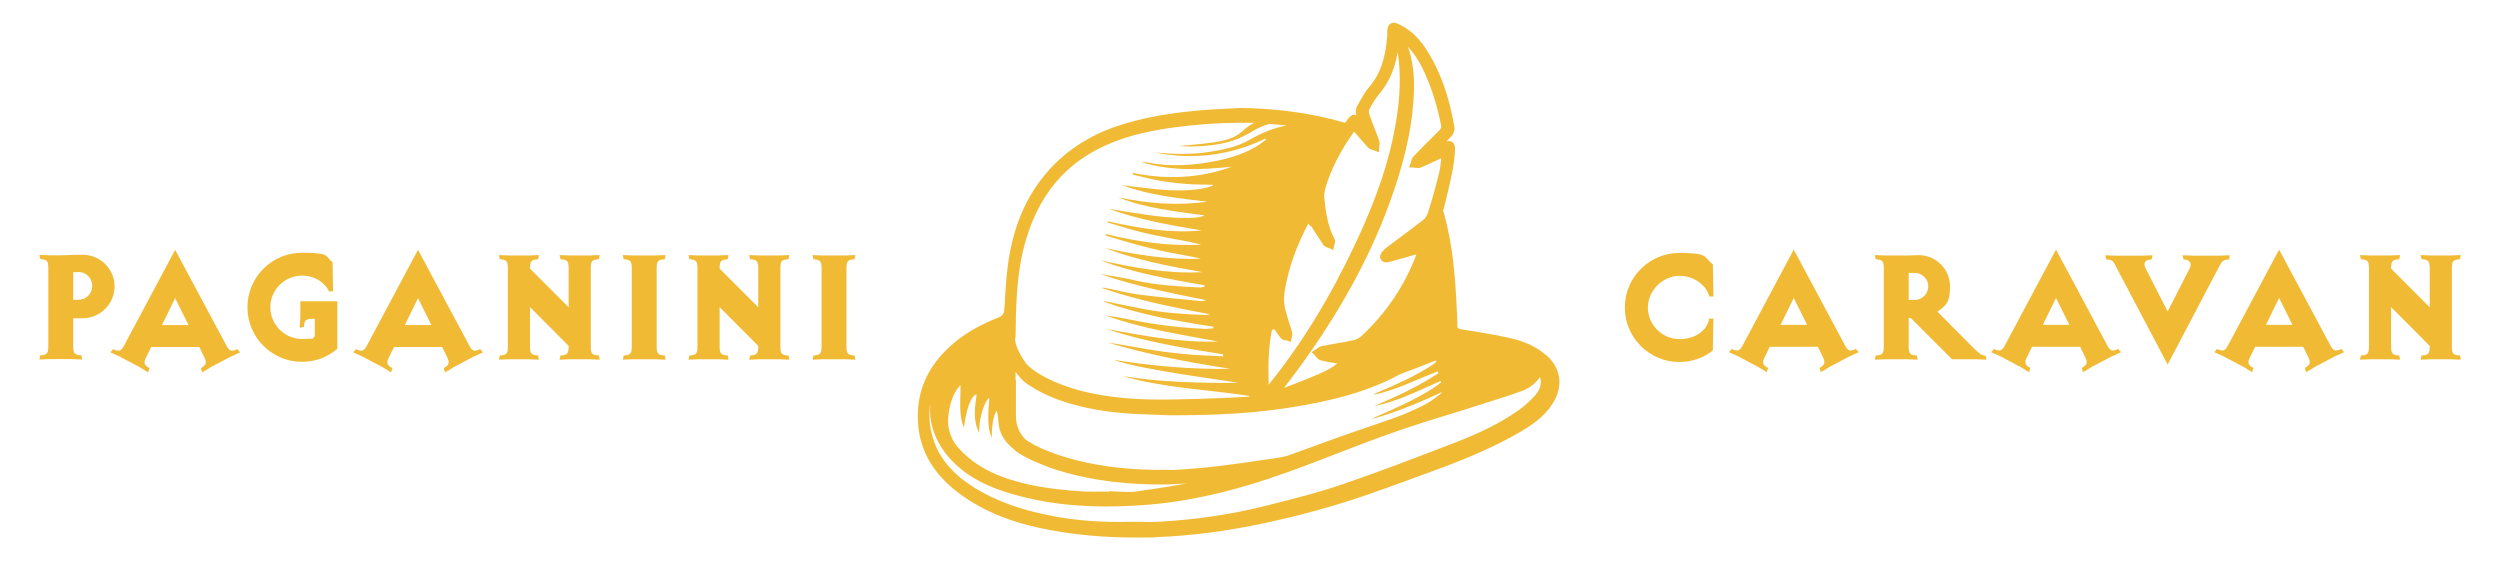
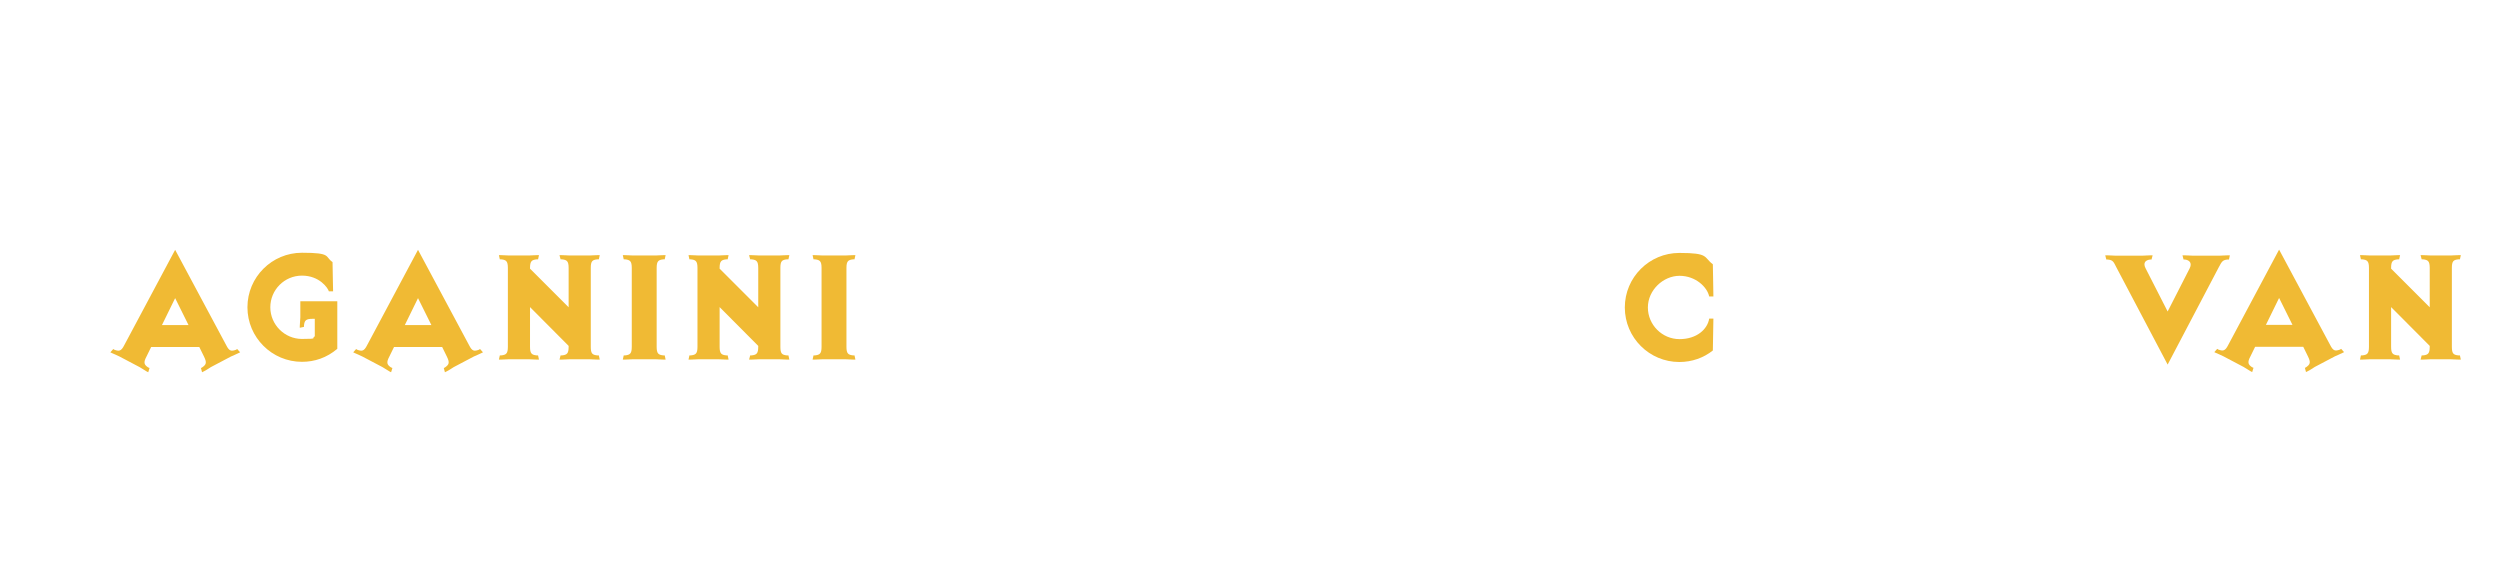
<svg xmlns="http://www.w3.org/2000/svg" id="Layer_1" data-name="Layer 1" baseProfile="tiny" version="1.2" viewBox="0 0 1366 312.3">
  <g>
    <path d="M935.9,191.5c-5,4-11.4,6.3-18.3,6.3-16.4,0-29.8-13.3-29.8-29.8s13.4-29.8,29.8-29.8,13.1,2.3,18.3,6.2c0,4,.3,12.5.3,17.6h-2.3c-1-5-7.3-11.3-16.2-11.3s-17.3,7.8-17.3,17.3,7.8,17.3,17.3,17.3,15.3-5.5,16.2-11.2h2.3l-.3,17.4Z" fill="#f0ba34" stroke-width="0" />
-     <path d="M1014.8,192.8c-1.3.7-3.2,1.4-4.2,1.9l-11,5.8c-1,.6-2.5,1.7-4,2.4l-.8.4-.6-2.3s.4-.2.6-.3c2.3-1.6,2.7-2.6,1.1-5.9l-2.6-5.3h-26.3l-2.6,5.3c-1.7,3.2-1.3,4.4,1,5.9.3,0,.7.3.7.3l-.7,2.3-.8-.4c-1.4-.8-2.9-1.8-3.9-2.4l-11-5.8c-1.1-.6-2.9-1.3-4.2-1.9l-.8-.4,1.6-1.8s.4.2.6.4c2.5.9,3.7.9,5.4-2.5l27.8-52.1,27.9,52.1c1.7,3.4,2.8,3.4,5.4,2.5.2-.2.6-.4.6-.4l1.6,1.8-.8.4h0ZM980.1,162.8l-7.2,14.7h14.5l-7.3-14.7Z" fill="#f0ba34" stroke-width="0" />
-     <path d="M1084.6,196.5c-1.6,0-3.5-.2-4.7-.2h-13.3l-22.5-22.5h-1.2v15.7c0,3.8,1,4.4,3.7,4.7h.7l.5,2.3h-.8c-1.6,0-3.5-.2-4.7-.2h-12.4c-1.2,0-3.1.2-4.7.2h-.8l.5-2.3h.7c2.7-.3,3.7-.9,3.7-4.7v-43.1c0-3.8-1-4.4-3.7-4.7h-.7l-.5-2.3h.8c1.6,0,3.5.2,4.7.2h12.4c1.2,0,4.7-.2,6-.2,9.5,0,17.2,7.7,17.2,17.1s-2.7,10.7-6.9,13.8l19.1,19.2c4.2,4.1,4.7,4.5,6.4,4.7h.7l.6,2.3h-.9.1ZM1046.2,149.1h-3.3v14.8h3.3c4,0,7.4-3.3,7.4-7.4s-3.4-7.4-7.4-7.4h0Z" fill="#f0ba34" stroke-width="0" />
-     <path d="M1158.1,192.8c-1.3.7-3.2,1.4-4.2,1.9l-11,5.8c-1,.6-2.5,1.7-4,2.4l-.8.4-.6-2.3s.4-.2.6-.3c2.3-1.6,2.7-2.6,1.1-5.9l-2.6-5.3h-26.3l-2.6,5.3c-1.7,3.2-1.3,4.4,1,5.9.3,0,.7.3.7.3l-.7,2.3-.8-.4c-1.4-.8-2.9-1.8-3.9-2.4l-11-5.8c-1.1-.6-2.9-1.3-4.2-1.9l-.8-.4,1.6-1.8s.4.2.6.4c2.5.9,3.7.9,5.4-2.5l27.8-52.1,27.9,52.1c1.7,3.4,2.8,3.4,5.4,2.5.2-.2.6-.4.6-.4l1.6,1.8-.8.4h0ZM1123.4,162.8l-7.2,14.7h14.5l-7.3-14.7Z" fill="#f0ba34" stroke-width="0" />
    <path d="M1217.9,141.8h-.8c-2.7.3-3.1,1.1-4.8,4.3l-27.9,53.1-28-53.1c-1.6-3.2-1.9-4-4.8-4.3h-.7l-.6-2.3h.9c1.6,0,3.5.2,4.7.2h14.7c1.2,0,3.1-.2,4.7-.2h.9l-.6,2.3h-.7c-2.7.3-4.1,1.9-2.5,4.9l12,23.5,12-23.5c1.5-2.9,0-4.6-2.6-4.9h-.7l-.6-2.3h.9c1.6,0,3.5.2,4.7.2h14.7c1.2,0,3.1-.2,4.7-.2h.9l-.5,2.3h0Z" fill="#f0ba34" stroke-width="0" />
    <path d="M1280,192.8c-1.3.7-3.2,1.4-4.2,1.9l-11,5.8c-1,.6-2.5,1.7-4,2.4l-.8.4-.6-2.3s.4-.2.6-.3c2.3-1.6,2.7-2.6,1.1-5.9l-2.6-5.3h-26.3l-2.6,5.3c-1.7,3.2-1.3,4.4,1,5.9.3,0,.7.3.7.3l-.7,2.3-.8-.4c-1.4-.8-2.9-1.8-3.9-2.4l-11-5.8c-1.1-.6-2.9-1.3-4.2-1.9l-.8-.4,1.6-1.8s.4.2.6.4c2.5.9,3.7.9,5.4-2.5l27.8-52.1,27.9,52.1c1.7,3.4,2.8,3.4,5.4,2.5.2-.2.6-.4.6-.4l1.6,1.8-.8.4h0ZM1245.3,162.8l-7.2,14.7h14.5l-7.3-14.7Z" fill="#f0ba34" stroke-width="0" />
    <path d="M1343.7,196.5c-1.6,0-3.5-.2-4.7-.2h-10.8c-1.2,0-3.1.2-4.7.2h-.9l.6-2.3h.7c2.7-.3,3.7-.9,3.7-4.7v-.5l-21.1-21.2v21.7c0,3.8,1,4.4,3.7,4.7h.7l.5,2.3h-.8c-1.6,0-3.5-.2-4.7-.2h-10.9c-1.2,0-3.1.2-4.7.2h-.8l.5-2.3h.7c2.7-.3,3.7-.9,3.7-4.7v-43.1c0-3.8-1-4.4-3.7-4.7h-.7l-.5-2.3h.8c1.6,0,3.5.2,4.7.2h10.9c1.2,0,3.1-.2,4.7-.2h.8l-.5,2.3h-.7c-2.7.3-3.7.9-3.7,4.7v.4l21.1,21.1v-21.5c0-3.8-1-4.4-3.7-4.7h-.7l-.6-2.3h.9c1.6,0,3.5.2,4.7.2h10.8c1.2,0,3.1-.2,4.7-.2h.9l-.5,2.3h-.8c-2.7.3-3.6.9-3.6,4.7v43.1c0,3.8.9,4.4,3.6,4.7h.8l.5,2.3h-.9Z" fill="#f0ba34" stroke-width="0" />
  </g>
  <g>
-     <path d="M45.2,173.9h-5.2v15.5c0,3.8,1,4.4,3.7,4.7h.7l.5,2.3h-.8c-1.6,0-3.5-.2-4.7-.2h-12.4c-1.2,0-3.1.2-4.7.2h-.8l.5-2.3h.7c2.7-.3,3.7-.9,3.7-4.7v-43.1c0-3.8-1-4.4-3.7-4.7h-.7l-.5-2.3h.8c1.6,0,3.5.2,4.7.2h6.5c1,0,5.7-.3,11.7-.3,9.6,0,17.4,7.8,17.4,17.3s-7.8,17.4-17.4,17.4h0ZM42.9,148.7h-2.9v15.1h2.9c4.2,0,7.5-3.4,7.5-7.6s-3.3-7.6-7.5-7.6h0Z" fill="#f0ba34" stroke-width="0" />
    <path d="M130.4,192.9c-1.3.7-3.2,1.4-4.2,1.9l-11,5.8c-1,.6-2.5,1.7-4,2.4l-.8.4-.6-2.3s.4-.2.6-.3c2.3-1.6,2.7-2.6,1.1-5.9l-2.6-5.3h-26.3l-2.6,5.3c-1.7,3.2-1.3,4.4,1,5.9.3,0,.7.3.7.3l-.7,2.3-.8-.4c-1.4-.8-2.9-1.8-3.9-2.4l-11-5.8c-1.1-.6-2.9-1.3-4.2-1.9l-.8-.4,1.6-1.8s.4.2.6.4c2.5.9,3.7.9,5.4-2.5l27.8-52.1,27.9,52.1c1.7,3.4,2.8,3.4,5.4,2.5.2-.2.6-.4.6-.4l1.6,1.8-.8.4ZM95.7,162.9l-7.2,14.7h14.5l-7.3-14.7Z" fill="#f0ba34" stroke-width="0" />
    <path d="M165,197.7c-16.4,0-29.8-13.3-29.8-29.8s13.4-29.8,29.8-29.8,12.3,2.1,16.7,5.1c0,4.6.3,11.9.3,16h-2.3c-.5-1.8-5.1-8.6-14.7-8.6s-17.3,7.8-17.3,17.3,7.8,17.3,17.3,17.3,4.8-.5,7-1.4v-9.6h-1.1c-3.8,0-4.5.9-4.8,3.6v.8l-2.3.5v-.9c0-1.6.3-3.5.3-4.7v-8.9h20.2v26c-5.8,4.9-12.4,7.1-19.3,7.1h0Z" fill="#f0ba34" stroke-width="0" />
    <path d="M263.1,192.9c-1.3.7-3.2,1.4-4.2,1.9l-11,5.8c-1,.6-2.5,1.7-4,2.4l-.8.4-.6-2.3.6-.3c2.3-1.6,2.7-2.6,1.1-5.9l-2.6-5.3h-26.3l-2.6,5.3c-1.7,3.2-1.3,4.4,1,5.9.3,0,.7.3.7.3l-.7,2.3-.8-.4c-1.4-.8-2.9-1.8-3.9-2.4l-11-5.8c-1.1-.6-2.9-1.3-4.2-1.9l-.8-.4,1.6-1.8s.4.2.6.4c2.5.9,3.7.9,5.4-2.5l27.8-52.1,27.9,52.1c1.7,3.4,2.8,3.4,5.4,2.5.2-.2.6-.4.6-.4l1.6,1.8-.8.4ZM228.4,162.9l-7.2,14.7h14.5l-7.3-14.7Z" fill="#f0ba34" stroke-width="0" />
    <path d="M326.8,196.5c-1.6,0-3.5-.2-4.7-.2h-10.8c-1.2,0-3.1.2-4.7.2h-.9l.6-2.3h.7c2.7-.3,3.7-.9,3.7-4.7v-.5l-21.1-21.2v21.7c0,3.8,1,4.4,3.7,4.7h.7l.5,2.3h-.8c-1.6,0-3.5-.2-4.7-.2h-10.9c-1.2,0-3.1.2-4.7.2h-.8l.5-2.3h.7c2.7-.3,3.7-.9,3.7-4.7v-43.1c0-3.8-1-4.4-3.7-4.7h-.7l-.5-2.3h.8c1.6,0,3.5.2,4.7.2h10.9c1.2,0,3.1-.2,4.7-.2h.8l-.5,2.3h-.7c-2.7.3-3.7.9-3.7,4.7v.4l21.1,21.1v-21.5c0-3.8-1-4.4-3.7-4.7h-.7l-.6-2.3h.9c1.6,0,3.5.2,4.7.2h10.8c1.2,0,3.1-.2,4.7-.2h.9l-.5,2.3h-.8c-2.7.3-3.6.9-3.6,4.7v43.1c0,3.8.9,4.4,3.6,4.7h.8l.5,2.3h-.9Z" fill="#f0ba34" stroke-width="0" />
    <path d="M362.9,196.5c-1.6,0-3.5-.2-4.7-.2h-12.4c-1.2,0-3.1.2-4.7.2h-.8l.5-2.3h.7c2.7-.3,3.7-.9,3.7-4.7v-43.1c0-3.8-1-4.4-3.7-4.7h-.7l-.5-2.3h.8c1.6,0,3.5.2,4.7.2h12.4c1.2,0,3.1-.2,4.7-.2h.8l-.5,2.3h-.7c-2.7.3-3.7.9-3.7,4.7v43.1c0,3.8,1,4.4,3.7,4.7h.7l.5,2.3h-.8Z" fill="#f0ba34" stroke-width="0" />
    <path d="M430.4,196.5c-1.6,0-3.5-.2-4.7-.2h-10.8c-1.2,0-3.1.2-4.7.2h-.9l.6-2.3h.7c2.7-.3,3.7-.9,3.7-4.7v-.5l-21.1-21.2v21.7c0,3.8,1,4.4,3.7,4.7h.7l.5,2.3h-.8c-1.6,0-3.5-.2-4.7-.2h-10.9c-1.2,0-3.1.2-4.7.2h-.8l.5-2.3h.7c2.7-.3,3.7-.9,3.7-4.7v-43.1c0-3.8-1-4.4-3.7-4.7h-.7l-.5-2.3h.8c1.6,0,3.5.2,4.7.2h10.9c1.2,0,3.1-.2,4.7-.2h.8l-.5,2.3h-.7c-2.7.3-3.7.9-3.7,4.7v.4l21.1,21.1v-21.5c0-3.8-1-4.4-3.7-4.7h-.7l-.6-2.3h.9c1.6,0,3.5.2,4.7.2h10.8c1.2,0,3.1-.2,4.7-.2h.9l-.5,2.3h-.8c-2.7.3-3.6.9-3.6,4.7v43.1c0,3.8.9,4.4,3.6,4.7h.8l.5,2.3h-.9Z" fill="#f0ba34" stroke-width="0" />
    <path d="M466.6,196.5c-1.6,0-3.5-.2-4.7-.2h-12.4c-1.2,0-3.1.2-4.7.2h-.8l.5-2.3h.7c2.7-.3,3.7-.9,3.7-4.7v-43.1c0-3.8-1-4.4-3.7-4.7h-.7l-.5-2.3h.8c1.6,0,3.5.2,4.7.2h12.4c1.2,0,3.1-.2,4.7-.2h.8l-.5,2.3h-.7c-2.7.3-3.7.9-3.7,4.7v43.1c0,3.8,1,4.4,3.7,4.7h.7l.5,2.3h-.8Z" fill="#f0ba34" stroke-width="0" />
  </g>
-   <path d="M845,194.3c-5.4-4.9-12.1-8-21.8-10-8.5-1.8-17.2-3.2-24.9-4.4-1.7-.3-2-.7-2-2.2,0-3.9-.3-8-.5-11.8v-1.2c-.8-14.2-2.1-30.9-6.6-47.3-.2-.8-.5-1.6-.7-2.4.4-1.2.8-2.4,1-3.5.4-1.7.8-3.3,1.2-5,1.9-8,4-16.2,4.3-24.8,0-1.3,0-3.2-1.5-4.1-1-.7-2.2-.6-3.2-.3.9-.9,1.9-1.9,2.7-2.8,1.1-1.2,2-3.3,1.7-5.1-2.9-16.7-7.5-29.6-14.3-40.7-4.6-7.6-9.7-12.5-16.1-15.5-1.2-.6-3-1.2-4.5-.3s-1.7,2.8-1.8,4.1v2.3c-.9,12.6-3.9,21.4-10,28.4-1.8,2-3.1,4.4-4.4,6.6-.5.9-1.1,1.9-1.6,2.8-1.2,1.9-1.5,3.9-.9,5.8-.4,0-.8-.2-1.2-.2-1.4,0-2.5,1.2-3.4,2.3-.5.7-1.1,1.4-1.6,2.1-3.4-1-6.9-1.9-10.7-2.8-14.6-3.3-29.8-5.1-46.5-5.3-2.6.2-5.2.3-7.8.4-5.7.3-11.6.6-17.4,1.2-16.4,1.6-29.6,4.2-41.5,8.1-16.6,5.5-30.2,14.7-40.4,27.2-10.8,13.2-17.3,29.3-19.9,49-.8,6.1-1.2,12.3-1.6,18.3,0,2.1-.3,4.2-.4,6.2-.1,1.9-1,3.2-2.7,3.9-10.7,4.2-18.9,8.9-25.7,14.9-14.2,12.3-20.4,27.5-18.5,45.2,1.4,13.1,8,24.6,19.4,33.9,13.7,11.2,30.7,18.4,53.6,22.5,14.3,2.6,29.2,3.9,45.4,3.9s7.4,0,11.2-.2c19-.7,38.9-3.2,60.6-7.9,18.1-3.9,36.1-8.8,53.4-14.7,14.2-4.9,28.5-10.2,42.3-15.3,17.2-6.4,30.7-12.5,42.4-19.3,6.8-3.9,13.8-8.6,18.4-16,5.8-9.4,4.5-19-3.6-26.3v.3ZM779.1,41.4c3.5,7.8,6.2,16.7,8.3,27,.2,1.2,0,1.8-.9,2.8-5.6,5.5-10.2,10.1-14.2,14.3-.8.9-1.1,2-1.3,2.9,0,.3-.2.6-.3.9l-.8,2.2h2.3c.3,0,.6.2,1,.2,1,0,2.1.3,3.2-.2,3.3-1.4,6.5-2.9,9.9-4.5.4-.2.8-.4,1.1-.5,0,.3,0,.7,0,1-.3,2.7-.6,5.2-1.2,7.6-1.6,6.4-3.5,13.3-6,21.2-.5,1.5-1.4,3-2.5,3.8-5,3.9-10.2,7.8-15.2,11.5-1.8,1.3-3.6,2.7-5.3,4-.2,0-.6.3-.8.7-.2.3-.4.5-.7.8-.9,1-1.9,2.2-1.6,3.6.3,1.3,1,1.9,1.5,2.2,1.3.8,2.8.4,4,0h.4c4.1-1.2,8.3-2.3,12.4-3.5l1.2-.3h.3c-6.4,17-16.5,32-30.1,44.6-1.1,1-2.6,1.8-3.9,2.1-3.1.7-6.4,1.3-9.5,1.8-2.7.5-5.4,1-8.1,1.5-1.2.2-2.1.9-2.9,1.5-.3.2-.6.4-.9.6l-1.9,1.2,1.6,1.5c.3.2.5.5.7.8.7.9,1.6,1.9,2.8,2.2,2.3.6,4.7,1,7.1,1.4.6.1,1.3.2,1.9.3-1.4,1.1-2.8,2.1-4.2,2.9-4.1,2.2-8.5,4-12.2,5.5-4,1.6-8.1,3.2-12.4,4.8h-.2c2.1-2.7,4-5.2,5.9-7.8,23.3-31.4,40.1-61.7,51.4-92.4,7.7-21,11.9-38.5,13.2-55.1.6-7.2.9-16.6-1.4-26-.4-1.7-.9-3.3-1.5-4.9,4.7,4.9,7.6,10.8,9.8,15.6v.2ZM716.4,123.5c2.2,3.5,4.4,6.9,6.6,10.2.7,1,1.8,1.4,2.7,1.7.3.1.6.2.8.3l2,.9.4-2.1c0-.2,0-.5.2-.8.3-.9.7-2.1,0-3.2-3.9-7.5-4.9-16-5.6-23.3,0-1.3.3-2.9.7-4.5,3.1-10.4,8.3-20.5,15.7-30.8.4.4.7.9,1.1,1.3,2.1,2.4,4.2,5,6.5,7.4.8.9,1.9,1.2,2.9,1.5.3,0,.6.2.9.3l2.1.8.2-2.3c0-.3,0-.6,0-.9.2-.9.4-2,0-3.1-.8-2.3-1.7-4.6-2.6-6.9-1-2.5-2-5.2-2.9-7.8-.3-.8-.2-2,.2-2.7,1.5-2.7,3.1-5.6,5.2-8,5.3-6.2,8.5-13.5,10.2-23,1.8,11.5,1.5,24.1-1.1,39.2-3.4,20-10.4,40.8-22.1,65.6-14.1,29.9-29.6,55-47.3,76.9-.3-10.1-.2-20.1,1.8-30.1.5,0,1-.1,1.5,0,1,1.5,2.1,3.1,3.3,4.6.8.9,1.9,1.2,2.9,1.3.3,0,.6,0,.8.2l1.9.6.3-2c0-.2,0-.5.2-.8.2-.8.4-1.7,0-2.7-.5-1.8-1-3.5-1.6-5.3-.9-2.9-1.9-5.9-2.4-8.8-.5-2.5-.4-5.5.2-9.1,2.1-12,6.3-23.8,12.8-36,.3.5.6.9.9,1.4h.3ZM554.9,184.8c.2-16.3.4-33.1,4.4-49.1,7.3-28.9,23.2-47.8,48.6-57.9,9.5-3.8,20.3-6.4,33.7-8.2,12.3-1.6,23.7-2.5,34.9-2.5s5,0,7.5,0h1.3c-2.3,1.2-4.5,2.7-6.6,4.7-4.3,4-10,5.1-15.5,6-6.7,1-13.5,1.4-19,2,6.8.5,14.7.2,22.6-1.2,6.5-1.2,12.2-3.6,17.8-7,2.9-1.8,5.9-3,8.9-3.9,3.2.2,6.3.5,9.4.9-7.1,1.3-13.7,4.1-20,7.7-6.8,3.9-14.4,5.5-22.1,6.7-10,1.6-19.9,1.2-29.9.3,21,4.2,41.2,1.7,60.6-7.6,0,.2.2.4.3.6-1.2.9-2.4,1.8-3.7,2.7-6.9,4.5-14.6,7-22.5,8.7-12.8,2.7-25.7,3.6-38.6,1.1-1.1-.2-2.3-.2-3.4-.2,16.3,5,32.8,4.2,49.5,2.5-17.7,6.4-35.7,7.1-54.1,3.4v.9c4.6,1.1,9.2,2.3,14,3.2,5,.9,10,1.5,15,1.9,4.9.4,9.9.3,15.1.5-2.7,2.1-13.1,3.5-25,2.9-8.4-.5-16.7-1.8-24.9-2.7,14.8,5.5,30.6,7.1,46.4,9-16.4,2.3-32.6,1-48.7-2.4,15,6,31,7.6,47.2,9.9-2.8,1.7-12.5,1.9-26,.4-8.6-1-17.1-2.6-26.3-4,16.9,6.1,33.9,9,50.9,11.8-17.5,1.7-34.5-1.2-51.5-5,0,.2,0,.4-.2.6,4.1,1.2,8.3,2.5,12.4,3.7,4.3,1.2,8.6,2.3,13,3.2,4.3.9,8.6,1.7,12.9,2.5,4.4.8,8.8,1.6,13.1,2.8-17.7.9-35-1.6-52.1-5.8,0,.3,0,.5-.2.8,5.7,1.7,11.3,3.4,17,5,5.8,1.5,11.7,3,17.6,4.2,5.9,1.2,11.8,2,17.6,3.5-17.8.6-35.2-2.1-52.6-5.9,17.2,6.6,35.3,10,53.4,13.2-19,1-37.5-2.4-55.9-6.5,18.4,7,37.7,10.3,57,13.7v.7c-.8.2-1.5.5-2.3.5-11.8-.6-23.6-1.2-35.3-3.8-6.4-1.5-12.9-2.5-19.5-3.6,18.8,6.5,38.3,10.4,58,14.3-1,.2-1.9.6-2.9.5-11.2-1.1-22.4-2.1-33.6-3.5-6.3-.8-12.5-2.5-18.7-3.7-.6-.1-1.3-.1-2,0,19.2,6.7,39,10.6,59.1,14.4-.8.2-1.6.5-2.4.4-11.8-.4-23.5-1.2-35-3.5-6.2-1.2-12.5-2.5-18.7-3.8-.6-.1-1.3-.1-1.9,0,19.4,7,39.6,10.6,60,13.7v.9c-1.4,0-2.8.3-4.2.3-13.6-.6-27.1-2.2-40.4-4.9-4.8-1-9.6-1.8-14.4-2.5,19.9,7.3,40.9,10.4,61.6,14.3-20.8.7-41-3.2-61.3-6.9,20.9,6.9,42.4,10.5,64,13.9v1.1c-5.2-.3-10.3-.4-15.5-.8-5.4-.4-10.7-.9-16.1-1.6-5.2-.7-10.5-1.6-15.7-2.5s-10.4-1.9-15.6-2.6c21.9,6.5,44.3,10.9,66.9,14.3-21.4.4-42.6-1.5-63.7-4.9,14.8,5.6,62.3,11.3,68,12.6-21.2.1-42.3-.3-63.2-3.7,22.6,6.5,46,7.3,69.2,10.8v.4c-19.2,1.3-44.3,1.6-44.6,1.6h-5c-55,0-72-19.2-72.1-19.4-1.8-2.3-6.3-9.3-6.3-13.8v-.6l.3.2ZM554.9,207.7v-4.5c1.5,2,3.4,4.3,5.4,5.9.9.7,1.8,1.3,2.7,1.8,10.1,6.6,29.1,14.5,62.4,15.5h.5c4.7.2,9.4.4,12.8.5h3.2c25.9,0,46.1-1.4,65.3-4.6,17.5-2.9,37.9-7.2,56.6-17.2.3-.2.6-.4.9-.5,6.6-2.5,13.2-5,19.8-7.6,0,.2.3.4.4.6-.8.7-1.6,1.4-2.5,2-9.3,5.9-19.3,10.5-29.4,14.7-1,.4-1.9.9-2.8,1.5,12.4-2.6,23.6-8.3,35.3-12.9.2.3.3.7.5,1-11,7.3-23,12.8-35.2,18,12.9-2.5,24.4-8.6,36.3-13.7l.4.7c-1.5,1.1-2.9,2.2-4.4,3.2-10.1,6.5-21.2,11.2-32.1,16-.4.2-.8.4-1.2.8,13.1-3.6,25.6-8.9,38-14.6v.3c-2.7,2.3-5.5,4.3-8.5,6.1-11.9,6.2-21.8,9.2-35,13.7-13.7,4.7-26.7,9.5-39.6,14.2-3.4,1.2-7.2,1.7-10.9,2.2-1.2.2-2.5.3-3.7.5-15.6,2.4-32.3,4.7-49.3,5.5-.6,0-1.9,0-2.4-.1h0c-40.9.8-65-9.3-73.5-13.7-.5-.3-1.3-.8-2.1-1.3-.9-.5-2.1-1.3-2.4-1.5-3.4-3.4-5.2-7.6-5.3-12.5,0-6.7,0-13.5,0-20h-.2ZM518.2,227c.7-6.2,2.6-12.5,6.6-16.6.2,6.4-1.2,17,1.9,23.1,1.9-14.9,5.7-18,6.7-18s-3.2,11.8,1.6,21c0-11.6,4.6-19.2,5.4-19,.7.2-2.2,13.8,1.5,21.6,0-11.3,2.4-14.2,2.5-14.5.7-1.2,1.2,7.5,1.5,8.8h0c1.1,5,4,8.8,7.9,11.9.9,1,1.6,1.5,2,1.7.5.4,2.9,2,7.2,4.1,0,0,0,0,.2.1l3.2,1.4c3,1.3,6.7,2.8,11.1,4.2h0c12.6,4,31.2,7.9,56.2,7.9s3.1,0,4.7,0c0,0,5.1-.3,10-.5-13.9,2.5-28.7,4.5-28.8,4.5-3.4.2-7.1,0-11.3-.2l-2.2-.2v.3h-2.7c-3.4,0-6.9.1-10.3,0-10-.6-23.2-1.7-36.1-5.1-15-4-25.6-10-33.6-19.1h0c-4.2-4.8-6-11.1-5.2-17.4h0ZM839.3,215.5c-3.2,3.5-6.4,6.5-9.6,8.7-9.3,6.5-20,12-34.8,17.7l-2.4.9c-19.4,7.5-39.5,15.2-59.5,22-12.5,4.3-25.7,7.6-38.3,10.8l-2.8.7c-18.7,4.7-38.6,7.7-58.9,8.8-3.5.2-7,.1-10.5,0h-4.9c-14.5.4-27.8-.5-40.6-2.8-18.4-3.3-32.7-8.4-44.9-16-10.7-6.7-17.7-14.6-21.4-24.1-2.8-7.3-3.5-14.9-2.3-22.2-1.2,10.6,2.4,21.4,10.7,30.6,7.1,7.9,16.6,13.7,29.1,17.8,22.2,7.3,46.4,9.7,76.2,7.6,24.4-1.7,50.3-7.6,79.1-18,9-3.2,18-6.7,26.8-10.1,9.8-3.8,19.9-7.7,29.9-11.2,10.6-3.8,21.5-7.2,32.1-10.4,5-1.5,10-3.1,14.9-4.7,1.9-.6,3.8-1.2,5.7-1.8,6.1-1.9,12.4-3.9,18.5-6.1,4-1.4,7.5-4.1,10.1-7.7.9,3.4.2,6.7-2.3,9.4h.1Z" fill="#f0ba34" stroke-width="0" />
</svg>